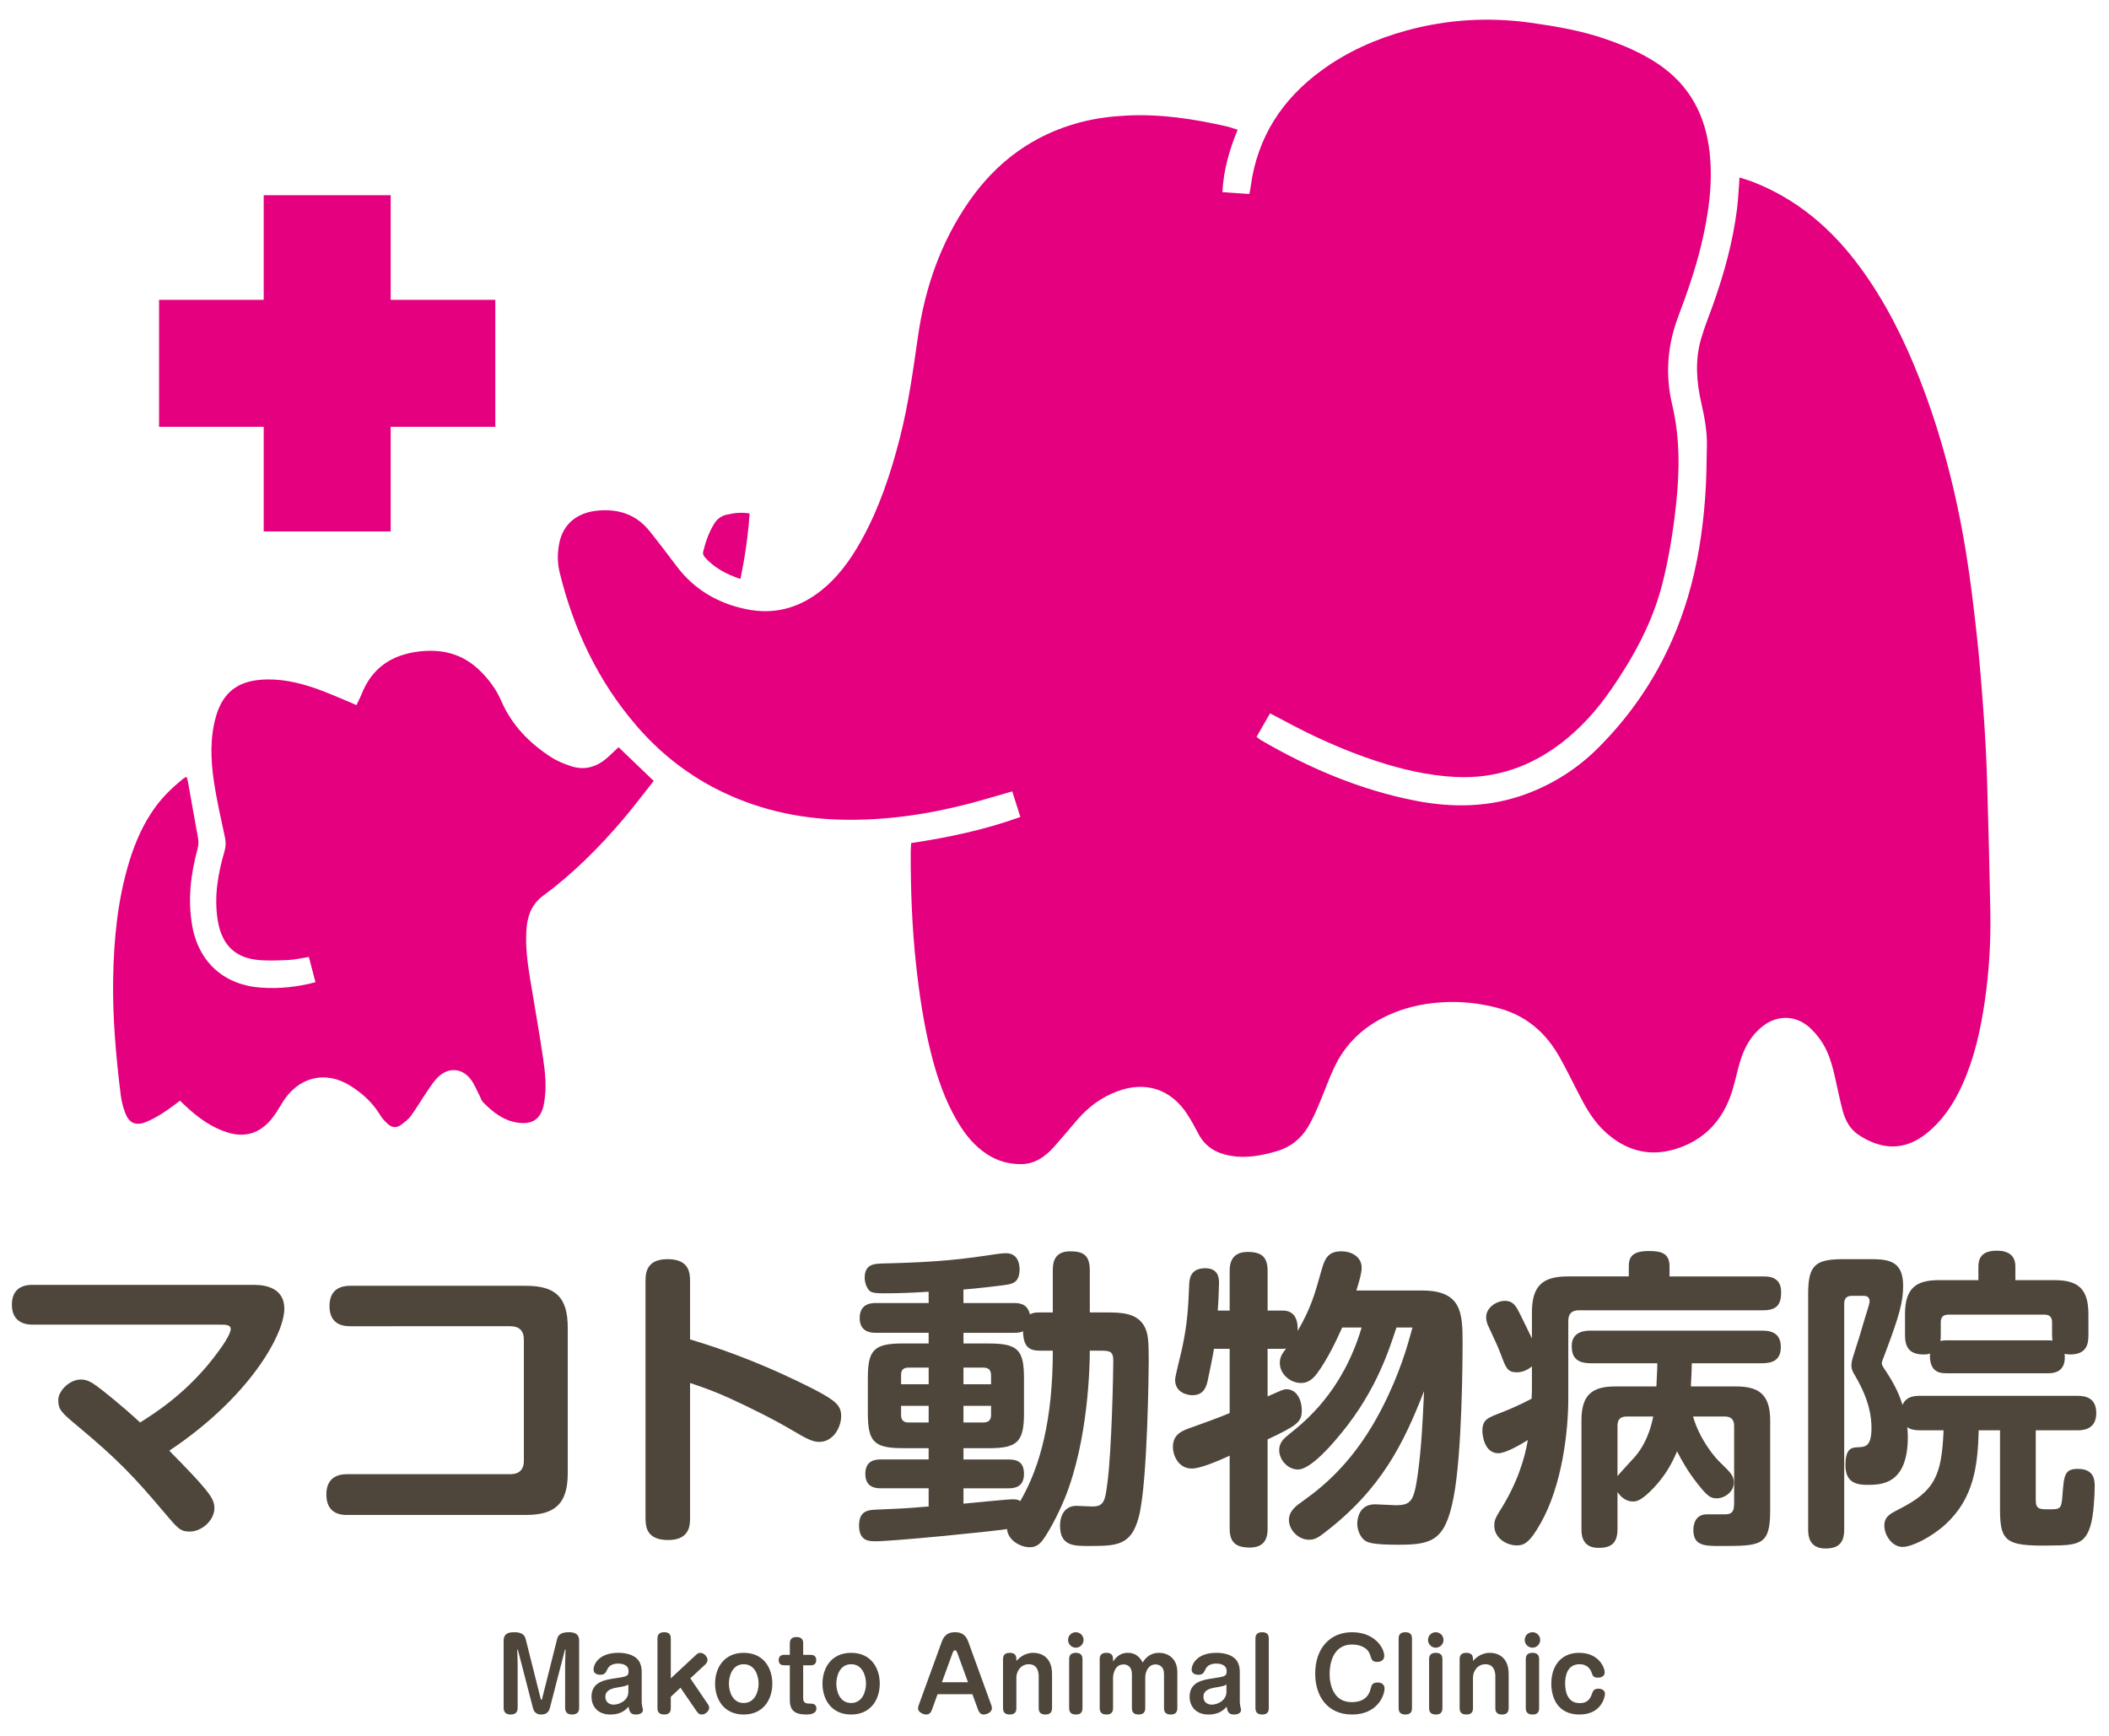
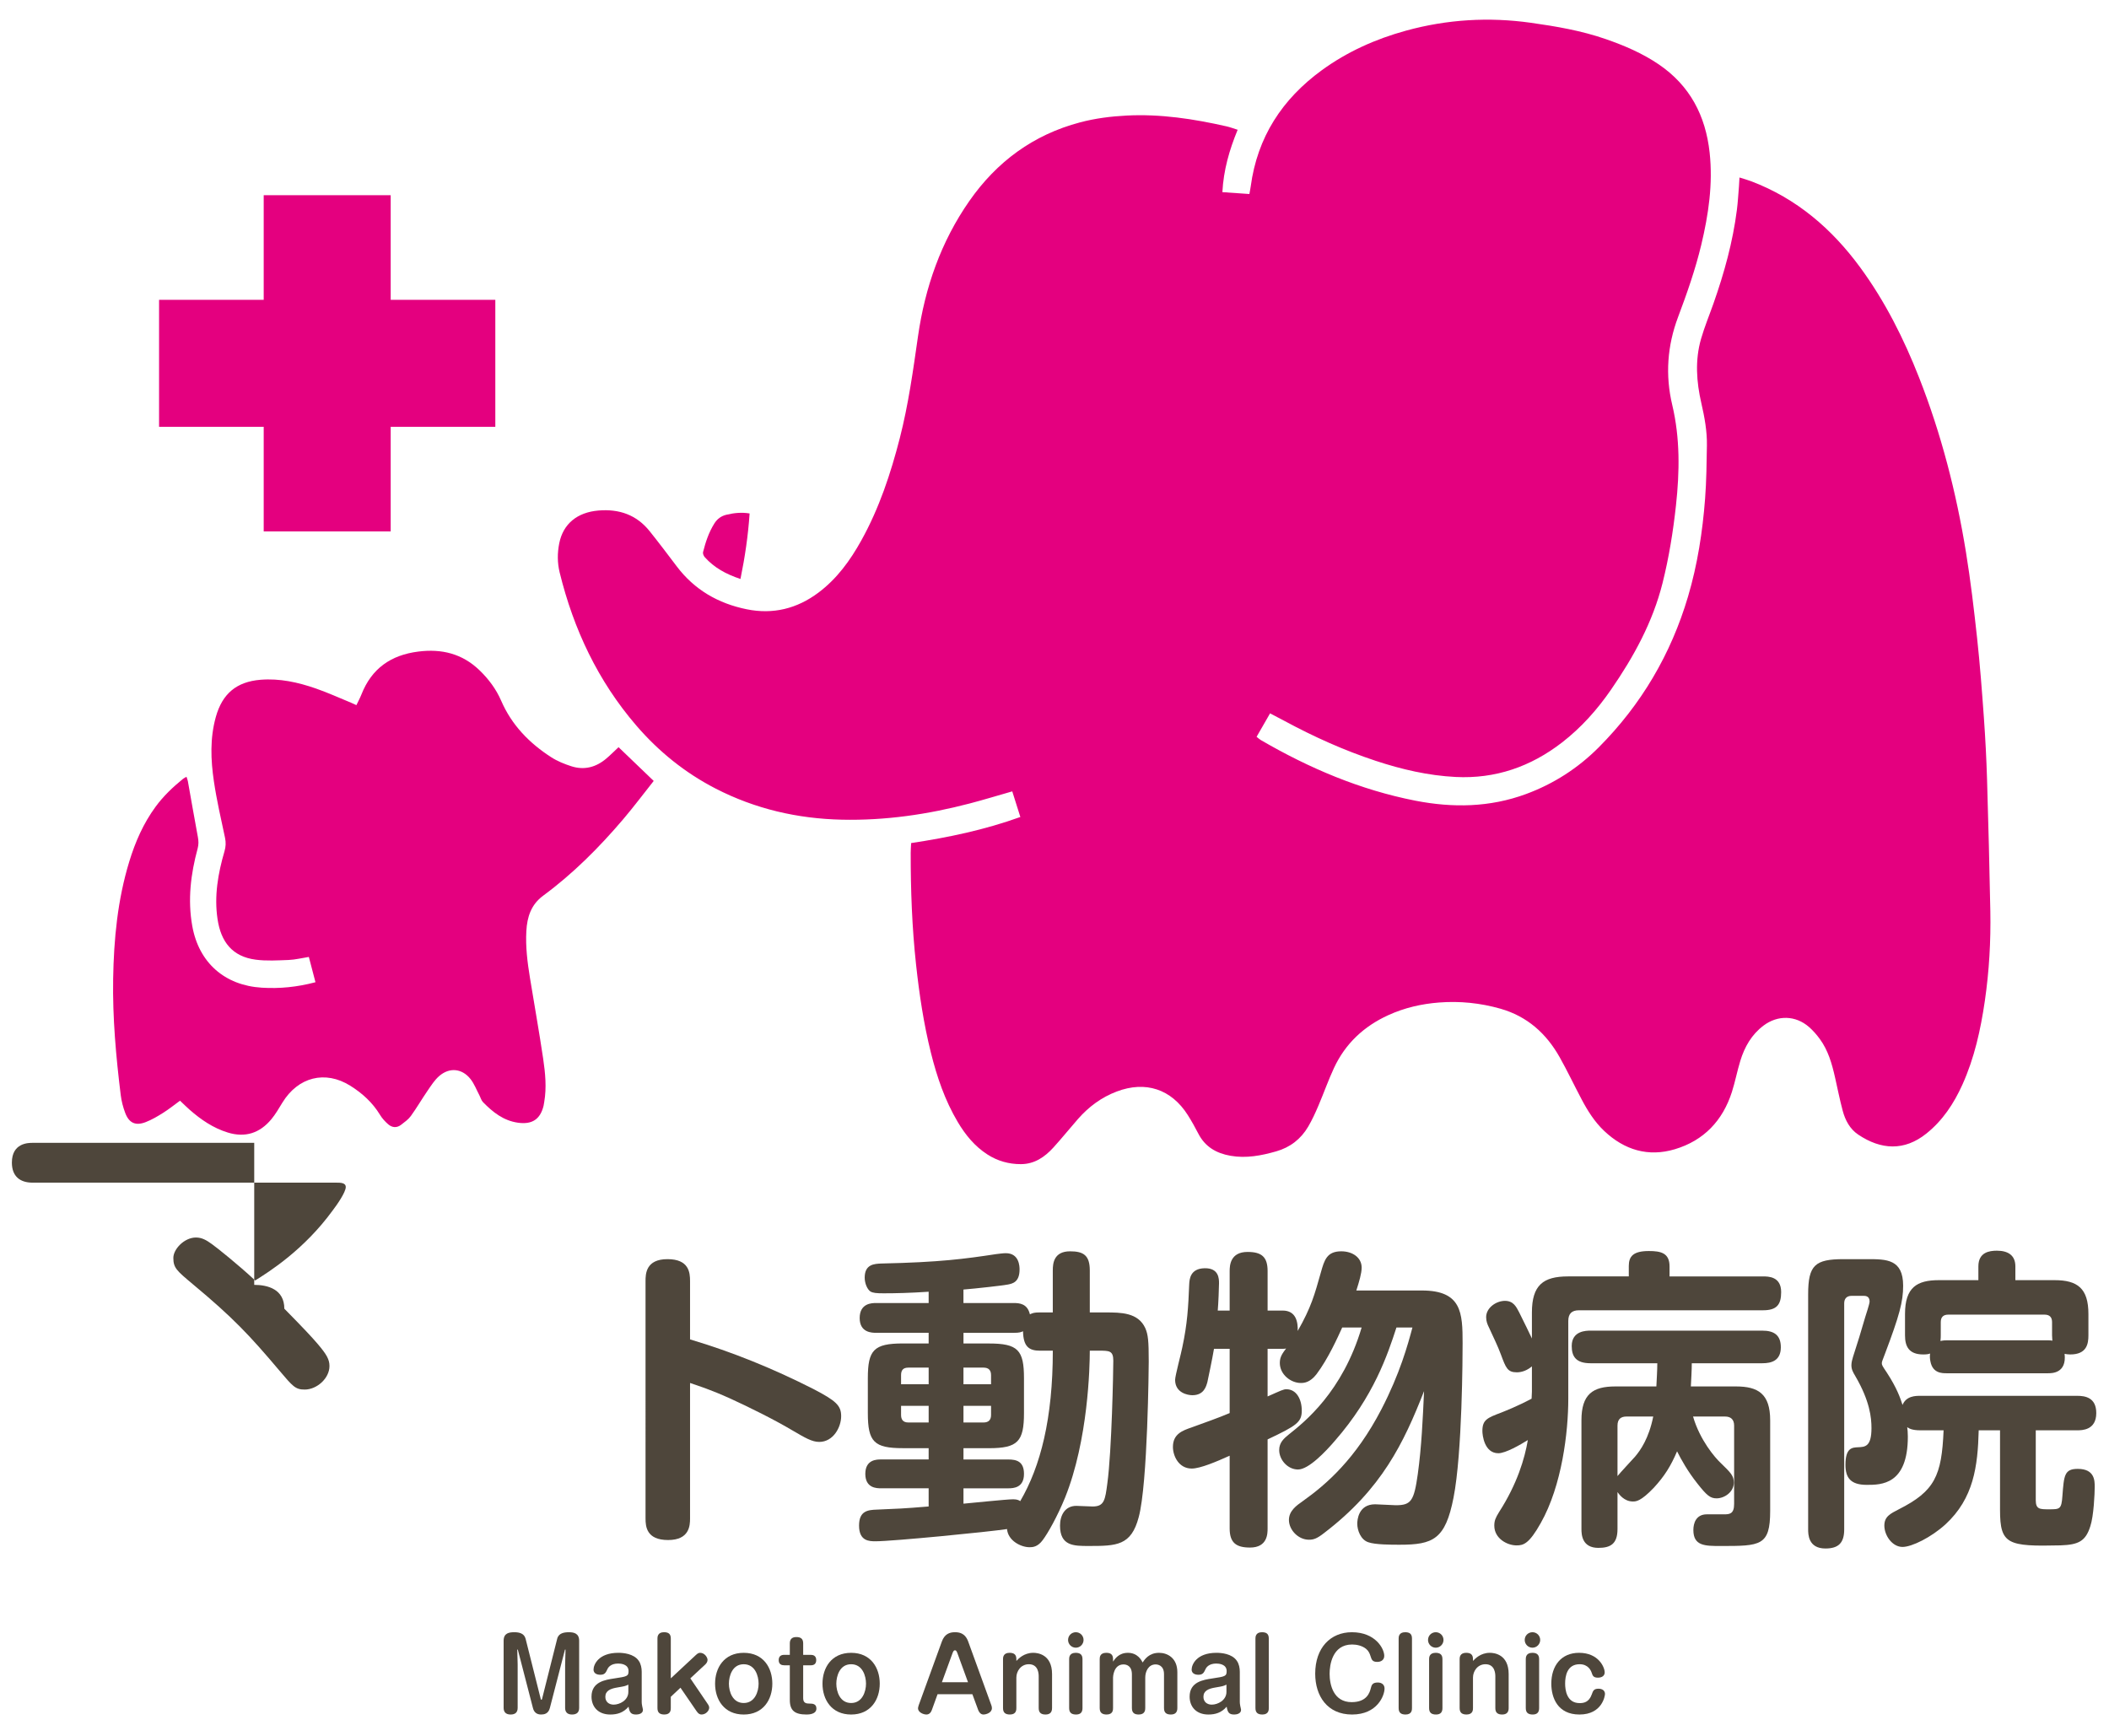
<svg xmlns="http://www.w3.org/2000/svg" version="1.1" id="レイヤー_1" x="0px" y="0px" width="243px" height="200px" viewBox="0 0 243 200" enable-background="new 0 0 243 200" xml:space="preserve">
  <g>
-     <path fill="#4E463B" d="M29.292,148.054c1.554,0,3.468,0.505,3.468,2.744c0,2.999-4.082,10.26-13.257,16.363   c2.276,2.312,3.179,3.287,3.83,4.046c1.047,1.229,1.372,1.807,1.372,2.565c0,1.408-1.444,2.709-2.854,2.709   c-1.083,0-1.372-0.361-2.962-2.24c-3.359-3.974-5.274-6.032-9.969-9.934c-1.806-1.517-2.204-1.842-2.204-2.997   c0-1.012,1.264-2.349,2.601-2.349c0.687,0,1.192,0.289,1.842,0.759c0.65,0.47,2.962,2.312,4.985,4.19   c1.625-1.012,5.635-3.54,8.922-8.056c0.47-0.614,1.517-2.095,1.517-2.709c0-0.506-0.613-0.506-1.12-0.506H3.754   c-1.445,0-2.385-0.723-2.385-2.312c0-2.275,1.915-2.275,2.385-2.275H29.292z" />
-     <path fill="#4E463B" d="M58.808,169.871c0.903,0,1.553-0.434,1.553-1.554v-13.942c0-1.048-0.542-1.554-1.553-1.554H40.349   c-0.687,0-2.384-0.108-2.384-2.312c0-1.698,0.976-2.348,2.384-2.348h20.229c3.431,0,4.84,1.3,4.84,4.84v16.725   c0,3.576-1.481,4.841-4.84,4.841h-20.59c-0.506,0-2.384,0-2.384-2.349c0-1.661,0.939-2.348,2.384-2.348H58.808z" />
+     <path fill="#4E463B" d="M29.292,148.054c1.554,0,3.468,0.505,3.468,2.744c2.276,2.312,3.179,3.287,3.83,4.046c1.047,1.229,1.372,1.807,1.372,2.565c0,1.408-1.444,2.709-2.854,2.709   c-1.083,0-1.372-0.361-2.962-2.24c-3.359-3.974-5.274-6.032-9.969-9.934c-1.806-1.517-2.204-1.842-2.204-2.997   c0-1.012,1.264-2.349,2.601-2.349c0.687,0,1.192,0.289,1.842,0.759c0.65,0.47,2.962,2.312,4.985,4.19   c1.625-1.012,5.635-3.54,8.922-8.056c0.47-0.614,1.517-2.095,1.517-2.709c0-0.506-0.613-0.506-1.12-0.506H3.754   c-1.445,0-2.385-0.723-2.385-2.312c0-2.275,1.915-2.275,2.385-2.275H29.292z" />
    <path fill="#4E463B" d="M79.508,174.964c0,0.831-0.072,2.492-2.528,2.492c-2.492,0-2.601-1.553-2.601-2.492V147.62   c0-0.831,0.036-2.529,2.528-2.529s2.601,1.554,2.601,2.529v6.718c4.876,1.445,9.645,3.396,14.196,5.708   c2.637,1.372,3.215,1.914,3.215,3.143c0,1.264-0.903,2.962-2.529,2.962c-0.831,0-1.625-0.47-3.106-1.337   c-2.059-1.228-5.057-2.709-7.116-3.648c-2.312-1.047-3.612-1.444-4.66-1.806V174.964z" />
    <path fill="#4E463B" d="M121.305,146.355c0-0.759,0.108-2.167,1.987-2.167c1.518,0,2.275,0.434,2.275,2.203v4.84h1.807   c1.77,0,3.757,0,4.587,1.807c0.325,0.759,0.397,1.445,0.397,3.865c0,0.288-0.108,14.087-1.155,17.917   c-0.867,3.287-2.528,3.322-5.78,3.322c-1.697,0-3.287,0-3.287-2.348c0-1.192,0.578-2.275,1.878-2.275   c0.217,0,1.589,0.072,1.878,0.072c1.337,0,1.445-0.723,1.698-2.673c0.506-3.721,0.686-12.968,0.686-14.124   s-0.469-1.156-1.625-1.156h-1.084c0,1.843-0.181,10.295-2.854,16.941c-0.867,2.131-1.987,4.118-2.564,4.876   c-0.578,0.795-1.156,0.831-1.518,0.831c-1.011,0-2.492-0.759-2.6-2.095c-2.095,0.325-13.185,1.409-15.135,1.409   c-0.723,0-1.915,0-1.915-1.807c0-1.698,1.011-1.807,2.059-1.842c2.492-0.108,2.89-0.108,5.96-0.361v-2.096h-5.491   c-0.469,0-1.806,0-1.806-1.661c0-1.662,1.336-1.662,1.806-1.662h5.491v-1.3h-2.962c-3.323,0-4.045-0.723-4.045-4.046v-4.01   c0-3.251,0.686-4.01,4.045-4.01h2.962v-1.228h-6.068c-0.434,0-1.879,0-1.879-1.697c0-1.734,1.445-1.734,1.879-1.734h6.068v-1.301   c-2.167,0.145-3.829,0.181-5.201,0.181c-0.795,0-1.229-0.036-1.518-0.217c-0.361-0.253-0.65-0.939-0.65-1.589   c0-1.554,1.12-1.59,1.914-1.626c6.791-0.145,9.645-0.542,13.221-1.083c0.325-0.037,0.795-0.108,1.12-0.108   c1.554,0,1.589,1.517,1.589,1.878c0,1.48-0.831,1.626-1.337,1.733c-0.505,0.108-3.757,0.47-5.129,0.578v1.554h5.779   c0.687,0,1.589,0.072,1.878,1.301c0.325-0.146,0.469-0.218,1.156-0.218h1.481V146.355z M107.001,159.504v-1.914h-2.348   c-0.65,0-0.831,0.361-0.831,0.867v1.047H107.001z M107.001,161.996h-3.179v1.048c0,0.47,0.181,0.867,0.831,0.867h2.348V161.996z    M111.011,173.267c0.903-0.072,4.948-0.506,5.744-0.506c0.469,0,0.722,0.145,0.794,0.217c2.348-4.01,3.757-9.536,3.757-17.339   h-1.481c-1.3,0-1.915-0.506-1.951-2.239c-0.252,0.108-0.397,0.181-1.083,0.181h-5.779v1.228h2.926c3.359,0,4.046,0.759,4.046,4.01   v4.01c0,3.287-0.723,4.046-4.046,4.046h-2.926v1.3h5.165c0.939,0,1.807,0.217,1.807,1.662c0,1.589-1.192,1.661-1.807,1.661h-5.165   V173.267z M111.011,159.504h3.178v-1.047c0-0.579-0.289-0.867-0.867-0.867h-2.312V159.504z M111.011,161.996v1.915h2.312   c0.578,0,0.867-0.289,0.867-0.867v-1.048H111.011z" />
    <path fill="#4E463B" d="M160.899,152.966c-1.012,3.106-2.601,7.911-7.08,13.04c-1.083,1.265-3.034,3.323-4.263,3.323   c-1.192,0-2.167-1.12-2.167-2.239c0-0.867,0.542-1.337,1.12-1.807c1.77-1.409,6.177-4.877,8.38-12.317h-2.239   c-0.506,1.119-1.626,3.612-2.962,5.382c-0.759,0.976-1.445,1.012-1.807,1.012c-1.156,0-2.42-0.976-2.42-2.312   c0-0.723,0.325-1.12,0.722-1.662c-0.18,0.036-0.216,0.036-0.396,0.036h-1.734v5.49c1.554-0.686,1.806-0.83,2.167-0.83   c1.156,0,1.771,1.156,1.771,2.456c0,1.336-0.578,1.734-3.938,3.323v10.259c0,0.578,0,2.203-2.022,2.203   c-1.589,0-2.349-0.542-2.349-2.203v-8.38c-1.517,0.686-3.395,1.48-4.37,1.48c-1.518,0-2.167-1.48-2.167-2.492   c0-1.481,1.083-1.879,2.131-2.24c1.48-0.542,3.143-1.119,4.406-1.661v-7.405h-1.806c-0.181,1.12-0.723,3.648-0.759,3.829   c-0.145,0.506-0.396,1.518-1.734,1.518c-0.505,0-1.986-0.253-1.986-1.771c0-0.47,0.723-3.143,0.831-3.757   c0.578-2.709,0.687-4.587,0.795-7.297c0.036-0.541,0.108-1.77,1.77-1.806c1.662-0.036,1.662,1.229,1.662,1.733   c0,0.434-0.072,2.349-0.145,3.144h1.372v-4.552c0-0.65,0.073-2.203,2.06-2.203c1.589,0,2.312,0.541,2.312,2.203v4.552h1.734   c1.553,0,1.77,1.336,1.734,2.348c1.552-2.709,1.949-4.19,2.673-6.755c0.396-1.409,0.686-2.42,2.348-2.42   c1.3,0,2.348,0.722,2.348,1.878c0,0.65-0.289,1.625-0.614,2.637h7.55c4.588,0,4.695,2.565,4.695,6.068   c0,1.373-0.036,12.715-1.047,17.809c-0.939,4.804-2.349,5.418-6.213,5.418c-0.94,0-2.817,0-3.613-0.289   c-0.866-0.288-1.264-1.372-1.264-2.131c0-0.397,0.108-2.239,2.06-2.239c0.361,0,2.058,0.108,2.383,0.108   c1.771,0,2.096-0.506,2.529-3.576c0.434-3.143,0.578-6.357,0.723-9.572c-2.349,5.996-4.877,11.27-11.487,16.327   c-0.867,0.687-1.264,0.795-1.77,0.795c-1.265,0-2.312-1.156-2.312-2.276c0-1.048,0.866-1.661,1.589-2.167   c2.745-1.95,6.104-4.877,9.066-10.584c2.132-4.117,3.034-7.404,3.576-9.428H160.899z" />
    <path fill="#4E463B" d="M176.508,157.445c-0.506,0.433-1.119,0.686-1.734,0.686c-1.083,0-1.264-0.506-1.842-2.059   c-0.361-0.976-0.795-1.842-1.373-3.106c-0.181-0.361-0.325-0.723-0.325-1.192c0-1.083,1.156-1.878,2.168-1.878   c0.976,0,1.301,0.687,1.626,1.301c0.542,1.083,1.228,2.492,1.48,3.034v-2.999c0-3.143,1.3-4.153,4.153-4.153h7.009v-1.192   c0-1.119,0.505-1.733,2.312-1.733c1.372,0,2.384,0.217,2.384,1.77v1.156h10.765c0.614,0,2.095,0,2.095,1.806   c0,1.445-0.505,2.095-2.095,2.095h-21.204c-0.83,0-1.228,0.397-1.228,1.229v8.958c0,3.829-0.723,10.007-3.179,14.341   c-1.337,2.384-1.987,2.564-2.782,2.564c-1.083,0-2.564-0.795-2.564-2.275c0-0.578,0.145-0.903,0.543-1.554   c2.095-3.251,2.961-6.176,3.322-8.308c-0.867,0.542-2.564,1.518-3.396,1.518c-1.625,0-1.842-2.096-1.842-2.565   c0-1.3,0.577-1.517,2.203-2.131c0.434-0.181,1.77-0.687,3.468-1.59c0-0.072,0.036-0.649,0.036-0.83V157.445z M195.074,163.225   c0.795,2.745,2.565,4.768,3.143,5.31c1.229,1.192,1.554,1.518,1.554,2.312c0,1.083-1.083,1.806-1.986,1.806   c-0.723,0-1.12-0.325-2.204-1.698c-1.119-1.408-1.878-2.781-2.348-3.721c-0.723,1.698-1.445,2.854-2.673,4.19   c-1.518,1.59-2.06,1.59-2.42,1.59c-1.012,0-1.59-0.831-1.771-1.084v4.263c0,1.697-0.795,2.167-2.203,2.167   c-1.879,0-1.951-1.517-1.951-2.167v-12.534c0-2.999,1.301-3.901,3.901-3.901h4.732c0.036-0.867,0.107-1.806,0.107-2.673h-7.693   c-1.697,0-2.167-0.795-2.167-1.987c0-1.77,1.697-1.77,2.167-1.77h19.795c1.337,0,2.131,0.506,2.131,1.914   c0,1.554-1.084,1.843-2.131,1.843h-8.128c0,0.722-0.072,1.95-0.108,2.673h5.202c2.528,0,3.937,0.831,3.937,3.901v10.438   c0,4.046-1.119,4.046-5.707,4.046c-1.806,0-3.143,0-3.143-1.842c0-0.759,0.289-1.807,1.554-1.807h1.986   c0.614,0,1.156-0.035,1.156-1.191v-9.03c0-0.723-0.397-1.048-1.048-1.048H195.074z M186.369,170.088   c0.253-0.325,1.697-1.879,2.023-2.24c0.613-0.722,1.589-2.095,2.095-4.623h-3.071c-0.649,0-1.047,0.289-1.047,1.048V170.088z" />
    <path fill="#4E463B" d="M221.267,164.813c-0.975,0-1.3-0.216-1.517-0.361c0.036,0.289,0.072,0.578,0.072,1.084   c0,5.563-3.07,5.563-4.732,5.563c-1.878,0-2.456-0.832-2.456-2.312c0-1.986,0.795-1.986,1.445-2.022   c0.794-0.036,1.553-0.036,1.553-2.204c0-1.191-0.181-3.106-1.843-5.96c-0.324-0.542-0.469-0.83-0.469-1.3   c0-0.325,0.108-0.687,0.181-0.939c0.506-1.554,0.975-3.07,1.408-4.588c0.072-0.252,0.506-1.517,0.506-1.806   c0-0.65-0.506-0.65-0.723-0.65h-1.336c-0.614,0-0.867,0.361-0.867,0.867v26.044c0,1.553-0.65,2.203-2.167,2.203   c-1.987,0-1.987-1.661-1.987-2.203v-27.092c0-3.359,0.795-4.046,4.082-4.046h2.745c2.203,0,4.118,0,4.118,3.071   c0,1.842-0.433,3.431-2.096,7.838c-0.324,0.831-0.361,0.938-0.361,1.084c0,0.217,0.073,0.325,0.579,1.083   c1.155,1.771,1.553,2.926,1.806,3.721c0.434-1.048,1.517-1.048,2.059-1.048h18.062c0.903,0,2.203,0.181,2.203,1.987   c0,1.986-1.661,1.986-2.203,1.986h-4.769v8.056c0,1.047,0.471,1.047,1.518,1.047c1.265,0,1.445,0,1.553-1.553   c0.181-2.348,0.217-3.106,1.771-3.106c1.95,0,1.95,1.372,1.95,2.059c0,0.759-0.108,3.359-0.506,4.552   c-0.542,1.734-1.372,2.131-3.432,2.203c-6.104,0.145-6.971-0.108-6.971-4.082v-9.175h-2.457c-0.108,4.154-0.577,7.839-3.829,10.837   c-1.625,1.481-3.864,2.601-4.948,2.601c-1.192,0-2.095-1.336-2.095-2.456c0-1.048,0.687-1.373,1.661-1.879   c4.154-2.095,4.949-3.864,5.165-9.103H221.267z M219.497,151.412c0-3.07,1.372-3.901,3.9-3.901h4.553v-1.589   c0-1.626,1.264-1.807,2.131-1.807c1.3,0,2.131,0.542,2.131,1.807v1.589h4.515c2.638,0,3.901,0.939,3.901,3.901v2.457   c0,0.975-0.181,2.203-2.095,2.203c-0.288,0-0.469-0.036-0.649-0.072c0.252,2.239-1.445,2.239-1.915,2.239h-11.668   c-0.542,0-1.625,0-1.878-1.372c-0.072-0.325-0.072-0.614-0.036-0.903c-0.181,0.072-0.397,0.108-0.795,0.108   c-1.661,0-2.095-0.939-2.095-2.203V151.412z M223.615,153.869c0,0.216,0,0.288-0.037,0.649c0.218-0.035,0.326-0.072,0.723-0.072   h11.668c0.217,0,0.289,0,0.506,0.037c0-0.181-0.036-0.361-0.036-0.614v-1.518c0-0.542-0.253-0.867-0.867-0.867h-11.09   c-0.613,0-0.866,0.325-0.866,0.867V153.869z" />
  </g>
  <g>
    <g>
      <path fill-rule="evenodd" clip-rule="evenodd" fill="#E4007F" d="M228.95,89.844c-0.072-2.38-0.196-4.761-0.365-7.136    c-0.219-3.053-0.449-6.107-0.779-9.15c-0.361-3.324-0.752-6.649-1.289-9.948c-1.117-6.87-2.841-13.589-5.39-20.08    c-1.768-4.5-3.924-8.801-6.79-12.71c-3.268-4.457-7.327-7.946-12.559-9.933c-0.415-0.158-0.847-0.272-1.354-0.434    c-0.023,0.408-0.034,0.713-0.06,1.016c-0.074,0.904-0.124,1.812-0.238,2.711c-0.47,3.699-1.459,7.271-2.695,10.78    c-0.479,1.362-1.036,2.703-1.436,4.088c-0.707,2.458-0.533,4.937,0.033,7.403c0.369,1.606,0.67,3.226,0.643,4.88    c-0.035,2.039-0.053,4.082-0.208,6.114c-0.291,3.823-0.878,7.616-1.966,11.292c-1.964,6.644-5.396,12.467-10.291,17.381    c-2.387,2.396-5.189,4.204-8.383,5.381c-4.172,1.537-8.433,1.604-12.741,0.763c-6.357-1.243-12.229-3.743-17.806-6.984    c-0.161-0.094-0.299-0.229-0.491-0.378c0.525-0.914,1.027-1.787,1.553-2.702c0.609,0.32,1.137,0.59,1.657,0.871    c3.374,1.823,6.858,3.391,10.502,4.596c2.999,0.992,6.062,1.704,9.223,1.864c4.584,0.232,8.653-1.183,12.267-3.981    c2.219-1.719,4.061-3.793,5.646-6.092c2.606-3.779,4.798-7.77,5.925-12.264c0.738-2.945,1.22-5.938,1.549-8.958    c0.423-3.885,0.481-7.739-0.432-11.583c-0.812-3.421-0.572-6.809,0.672-10.115c1.028-2.732,1.994-5.485,2.675-8.329    c0.835-3.493,1.355-7.013,0.964-10.619c-0.463-4.257-2.27-7.73-5.871-10.176c-1.889-1.283-3.969-2.169-6.11-2.912    c-2.79-0.968-5.686-1.463-8.604-1.874c-4.864-0.684-9.656-0.396-14.39,0.903c-3.5,0.961-6.771,2.419-9.712,4.562    c-4.57,3.331-7.432,7.72-8.19,13.389c-0.037,0.272-0.095,0.542-0.153,0.875c-1.063-0.073-2.069-0.143-3.112-0.215    c0.133-2.534,0.799-4.86,1.76-7.187c-0.475-0.148-0.867-0.299-1.273-0.392c-3.793-0.862-7.614-1.448-11.526-1.246    c-1.818,0.094-3.609,0.321-5.364,0.786c-5.381,1.423-9.589,4.528-12.752,9.06c-3.277,4.696-5.111,9.976-5.917,15.599    c-0.563,3.929-1.104,7.855-2.091,11.705c-1.051,4.101-2.378,8.104-4.447,11.823c-1.278,2.299-2.802,4.404-4.934,6    c-2.47,1.85-5.225,2.535-8.264,1.917c-3.29-0.668-6.029-2.25-8.073-4.961c-1.024-1.357-2.051-2.715-3.114-4.042    c-1.509-1.885-3.512-2.573-5.884-2.376c-2.442,0.202-4.074,1.523-4.526,3.766c-0.226,1.125-0.227,2.263,0.047,3.378    c1.604,6.542,4.409,12.493,8.823,17.625c2.577,2.996,5.608,5.445,9.132,7.263c4.57,2.356,9.45,3.479,14.567,3.593    c4.995,0.11,9.894-0.605,14.717-1.867c1.613-0.422,3.209-0.911,4.908-1.396c0.307,0.972,0.61,1.93,0.933,2.953    c-4.122,1.481-8.294,2.361-12.583,3.004c-0.019,0.396-0.052,0.758-0.052,1.122c-0.004,4.312,0.153,8.617,0.621,12.908    c0.372,3.414,0.877,6.802,1.709,10.134c0.696,2.789,1.614,5.494,3.093,7.979c0.879,1.478,1.943,2.788,3.41,3.735    c1.179,0.761,2.475,1.122,3.866,1.119c1.564-0.004,2.748-0.818,3.748-1.92c0.972-1.069,1.878-2.199,2.832-3.287    c1.235-1.406,2.7-2.495,4.465-3.162c3.313-1.256,6.285-0.28,8.183,2.713c0.439,0.694,0.841,1.415,1.217,2.145    c0.782,1.518,2.065,2.258,3.699,2.547c1.814,0.321,3.556-0.018,5.28-0.511c1.597-0.456,2.838-1.417,3.676-2.845    c0.443-0.754,0.812-1.558,1.156-2.363c0.625-1.458,1.149-2.962,1.817-4.398c1.31-2.812,3.442-4.803,6.265-6.089    c1.858-0.847,3.813-1.295,5.826-1.453c2.391-0.188,4.758,0.052,7.072,0.708c3.097,0.878,5.307,2.862,6.852,5.617    c0.887,1.581,1.665,3.223,2.512,4.826c0.703,1.334,1.503,2.604,2.61,3.651c2.329,2.2,5.075,3.023,8.149,2.101    c3.321-0.997,5.5-3.284,6.559-6.588c0.38-1.185,0.609-2.417,0.975-3.606c0.493-1.603,1.301-3.021,2.671-4.051    c1.642-1.234,3.694-1.185,5.238,0.161c0.466,0.405,0.882,0.885,1.248,1.384c0.96,1.308,1.393,2.838,1.746,4.393    c0.295,1.299,0.551,2.607,0.896,3.893c0.293,1.086,0.821,2.083,1.778,2.728c2.632,1.771,5.319,1.916,7.856-0.116    c1.884-1.508,3.169-3.461,4.148-5.63c1.388-3.075,2.104-6.335,2.589-9.653c0.499-3.431,0.698-6.886,0.633-10.35    C229.229,99.937,229.102,94.889,228.95,89.844z" />
      <path fill-rule="evenodd" clip-rule="evenodd" fill="#E4007F" d="M69.87,87.398c-1.185,1.01-2.545,1.379-4.042,0.896    c-0.801-0.258-1.609-0.584-2.312-1.037c-2.528-1.627-4.56-3.71-5.775-6.521c-0.579-1.339-1.45-2.498-2.503-3.512    c-1.986-1.908-4.347-2.486-7.049-2.143c-3.161,0.401-5.371,1.954-6.544,4.94c-0.163,0.412-0.377,0.804-0.581,1.232    c-0.251-0.115-0.426-0.202-0.606-0.276c-1.362-0.558-2.705-1.173-4.094-1.653c-2.045-0.708-4.146-1.172-6.338-0.995    c-2.768,0.224-4.405,1.597-5.156,4.276c-0.688,2.46-0.591,4.951-0.225,7.424c0.322,2.182,0.82,4.339,1.281,6.499    c0.118,0.549,0.095,1.037-0.062,1.572c-0.745,2.55-1.197,5.142-0.799,7.805c0.393,2.629,1.702,4.323,4.394,4.677    c1.25,0.164,2.54,0.084,3.809,0.034c0.752-0.03,1.497-0.221,2.317-0.349c0.262,1.004,0.508,1.941,0.763,2.913    c-2.11,0.561-4.126,0.757-6.18,0.631c-4.284-0.264-7.259-2.88-8.016-7.114c-0.54-3.018-0.176-5.987,0.619-8.917    c0.124-0.456,0.114-0.872,0.028-1.329c-0.4-2.142-0.769-4.291-1.153-6.435c-0.028-0.156-0.094-0.304-0.159-0.509    c-0.174,0.104-0.301,0.158-0.405,0.243c-1.168,0.951-2.251,1.978-3.15,3.202c-1.414,1.925-2.348,4.069-3.039,6.33    c-1.345,4.402-1.78,8.935-1.856,13.511c-0.074,4.486,0.326,8.946,0.874,13.394c0.085,0.695,0.269,1.396,0.516,2.052    c0.439,1.168,1.192,1.514,2.361,1.061c0.706-0.273,1.374-0.669,2.018-1.075c0.664-0.417,1.278-0.914,1.936-1.394    c0.389,0.368,0.728,0.709,1.088,1.025c1.309,1.152,2.723,2.124,4.414,2.644c2.024,0.621,3.696,0.063,5.021-1.532    c0.485-0.584,0.871-1.255,1.268-1.907c1.805-2.958,4.93-3.766,7.826-1.954c1.378,0.861,2.572,1.942,3.43,3.363    c0.244,0.403,0.582,0.77,0.939,1.081c0.449,0.39,0.987,0.444,1.481,0.062c0.401-0.31,0.838-0.615,1.129-1.017    c0.679-0.938,1.261-1.946,1.918-2.901c0.415-0.602,0.816-1.248,1.361-1.716c1.185-1.016,2.626-0.866,3.593,0.356    c0.431,0.544,0.684,1.229,1.015,1.852c0.145,0.272,0.224,0.605,0.43,0.815c1.124,1.147,2.346,2.128,4.021,2.366    c1.613,0.23,2.571-0.376,2.954-1.951c0.033-0.138,0.048-0.278,0.073-0.419c0.292-1.674,0.125-3.347-0.118-4.998    c-0.459-3.109-1.018-6.204-1.521-9.307c-0.292-1.793-0.522-3.595-0.418-5.418c0.091-1.611,0.539-3.035,1.935-4.064    c3.442-2.537,6.445-5.546,9.209-8.795c1.226-1.441,2.362-2.958,3.53-4.43c-1.417-1.36-2.753-2.644-4.05-3.889    C70.78,86.554,70.342,86.997,69.87,87.398z" />
      <path fill-rule="evenodd" clip-rule="evenodd" fill="#E4007F" d="M85.317,66.714c0.521-2.544,0.883-5.008,1.053-7.548    c-0.954-0.157-1.81-0.057-2.663,0.145c-0.609,0.144-1.065,0.477-1.4,1.011c-0.642,1.02-1.011,2.145-1.301,3.298    c-0.042,0.168,0.067,0.435,0.195,0.579C82.282,65.411,83.652,66.163,85.317,66.714z" />
      <polygon fill-rule="evenodd" clip-rule="evenodd" fill="#E4007F" points="30.384,61.236 45.015,61.236 45.015,49.18 57.071,49.18     57.071,34.549 45.015,34.549 45.015,22.493 30.384,22.493 30.384,34.549 18.328,34.549 18.328,49.18 30.384,49.18   " />
    </g>
    <g>
      <path fill="#4E463B" d="M65.115,191.779l0.045-1.672c0-0.012-0.011-0.033-0.033-0.033c-0.022,0-0.033,0.011-0.033,0.021    l-1.739,6.719c-0.178,0.691-0.691,0.748-1.025,0.748c-0.479,0-0.803-0.257-0.924-0.748l-1.739-6.719    c0-0.011-0.011-0.021-0.034-0.021c-0.021,0-0.033,0.011-0.033,0.033l0.045,1.672v5.014c0,0.49-0.246,0.77-0.813,0.77    c-0.625,0-0.803-0.368-0.803-0.77v-7.732c0-0.903,0.658-0.981,1.237-0.981c0.501,0,1.126,0.101,1.292,0.747l1.738,6.908    c0.011,0.066,0.022,0.123,0.079,0.123c0.055,0,0.066-0.034,0.089-0.123l1.738-6.908c0.167-0.669,0.836-0.747,1.359-0.747    c0.568,0,1.17,0.134,1.17,0.981v7.732c0,0.49-0.245,0.77-0.825,0.77c-0.613,0-0.792-0.368-0.792-0.77V191.779z" />
      <path fill="#4E463B" d="M73.938,196.136c0,0.077,0.011,0.256,0.055,0.457c0.011,0.066,0.089,0.366,0.089,0.423    c0,0.457-0.512,0.547-0.791,0.547c-0.625,0-0.758-0.279-0.869-0.903c-0.602,0.702-1.315,0.903-2.106,0.903    c-1.415,0-2.162-0.914-2.162-2.062c0-1.705,1.571-1.939,2.619-2.096c1.46-0.223,1.649-0.245,1.649-0.847    c0-0.813-0.914-0.869-1.203-0.869c-0.847,0-1.148,0.457-1.226,0.636c-0.2,0.423-0.312,0.657-0.835,0.657    c-0.134,0-0.77-0.022-0.77-0.602c0-0.568,0.569-1.928,2.864-1.928c0.535,0,1.771,0.089,2.34,0.913    c0.256,0.357,0.346,0.847,0.346,1.271V196.136z M72.4,194.119c-0.368,0.178-0.457,0.189-1.237,0.323    c-0.847,0.134-1.415,0.389-1.415,1.08c0,0.602,0.445,0.902,0.958,0.902c0.68,0,1.693-0.49,1.693-1.471V194.119z" />
      <path fill="#4E463B" d="M80.176,190.709c0.245-0.233,0.379-0.256,0.501-0.256c0.502,0,0.847,0.522,0.847,0.813    c0,0.2-0.111,0.378-0.234,0.501l-1.75,1.627l2.028,2.986c0.056,0.078,0.145,0.233,0.145,0.401c0,0.334-0.379,0.78-0.88,0.78    c-0.178,0-0.356-0.057-0.579-0.391l-1.85-2.697l-1.115,1.048v1.305c0,0.177,0,0.735-0.735,0.735c-0.479,0-0.802-0.168-0.802-0.735    v-8.023c0-0.167,0.011-0.725,0.747-0.725c0.479,0,0.791,0.156,0.791,0.725v4.591L80.176,190.709z" />
      <path fill="#4E463B" d="M88.988,194.007c0,1.839-1.047,3.556-3.298,3.556c-2.251,0-3.298-1.717-3.298-3.556    c0-1.815,1.025-3.554,3.298-3.554C87.975,190.453,88.988,192.191,88.988,194.007z M83.985,194.007    c0,0.925,0.424,2.229,1.705,2.229s1.716-1.305,1.716-2.229c0-0.891-0.401-2.239-1.716-2.239    C84.364,191.768,83.985,193.149,83.985,194.007z" />
      <path fill="#4E463B" d="M91.004,189.36c0-0.434,0.211-0.724,0.746-0.724c0.479,0,0.792,0.167,0.792,0.724v1.326h0.88    c0.256,0,0.624,0.089,0.624,0.602c0,0.457-0.279,0.602-0.624,0.602h-0.88v3.789c0,0.568,0.356,0.624,0.735,0.624    c0.3,0,0.791,0,0.791,0.568c0,0.679-0.903,0.691-1.147,0.691c-1.359,0-1.917-0.469-1.917-1.673v-4h-0.647    c-0.289,0-0.635-0.1-0.635-0.591c0-0.479,0.301-0.612,0.635-0.612h0.647V189.36z" />
      <path fill="#4E463B" d="M101.365,194.007c0,1.839-1.047,3.556-3.298,3.556c-2.251,0-3.299-1.717-3.299-3.556    c0-1.815,1.025-3.554,3.299-3.554C100.351,190.453,101.365,192.191,101.365,194.007z M96.362,194.007    c0,0.925,0.423,2.229,1.705,2.229c1.281,0,1.715-1.305,1.715-2.229c0-0.891-0.401-2.239-1.715-2.239    C96.741,191.768,96.362,193.149,96.362,194.007z" />
      <path fill="#4E463B" d="M107.369,197.038c-0.089,0.245-0.268,0.524-0.625,0.524c-0.389,0-0.969-0.279-0.969-0.703    c0-0.045,0.011-0.179,0.079-0.368l2.663-7.331c0.323-0.891,0.913-1.081,1.503-1.081c0.446,0,1.17,0.057,1.539,1.081l2.663,7.331    c0.033,0.079,0.066,0.213,0.066,0.336c0,0.522-0.646,0.735-0.98,0.735c-0.391,0-0.557-0.413-0.602-0.524l-0.669-1.816h-4.011    L107.369,197.038z M108.527,193.841h3.008l-1.236-3.388c-0.101-0.269-0.19-0.29-0.268-0.29c-0.067,0-0.167,0.021-0.267,0.29    L108.527,193.841z" />
      <path fill="#4E463B" d="M121.217,196.827c0,0.444-0.212,0.735-0.747,0.735c-0.479,0-0.791-0.179-0.791-0.735v-3.645    c0-0.234,0-1.415-1.136-1.415c-0.914,0-1.438,0.802-1.438,1.537v3.522c0,0.177,0,0.735-0.735,0.735    c-0.479,0-0.802-0.168-0.802-0.735v-5.65c0-0.167,0.011-0.724,0.746-0.724c0.48,0,0.792,0.167,0.792,0.724v0.212    c0.223-0.234,0.858-0.936,1.95-0.936c0.468,0,2.162,0.155,2.162,2.45V196.827z" />
      <path fill="#4E463B" d="M124.848,188.971c0,0.479-0.39,0.892-0.892,0.892c-0.49,0-0.892-0.4-0.892-0.892    c0-0.512,0.412-0.892,0.892-0.892C124.446,188.079,124.848,188.47,124.848,188.971z M124.725,196.827    c0,0.444-0.2,0.735-0.735,0.735c-0.49,0-0.802-0.179-0.802-0.735v-5.65c0-0.167,0.011-0.724,0.746-0.724    c0.445,0,0.791,0.145,0.791,0.724V196.827z" />
      <path fill="#4E463B" d="M135.654,196.827c0,0.456-0.223,0.735-0.746,0.735c-0.457,0-0.791-0.157-0.791-0.735v-3.911    c0-1.048-0.746-1.126-0.969-1.126c-0.825,0-1.192,0.813-1.192,1.515v3.522c0,0.2-0.022,0.735-0.747,0.735    c-0.412,0-0.791-0.123-0.791-0.735v-3.879c0-1.014-0.635-1.158-0.97-1.158c-1.159,0-1.203,1.471-1.203,1.504v3.533    c0,0.2-0.012,0.735-0.735,0.735c-0.457,0-0.802-0.157-0.802-0.735v-5.65c0-0.201,0.021-0.724,0.746-0.724    c0.445,0,0.791,0.134,0.791,0.724v0.29c0.223-0.323,0.669-1.014,1.716-1.014c1.125,0,1.571,0.869,1.693,1.113    c0.234-0.345,0.725-1.113,1.895-1.113c0.958,0,2.105,0.59,2.105,2.239V196.827z" />
      <path fill="#4E463B" d="M142.851,196.136c0,0.077,0.012,0.256,0.056,0.457c0.011,0.066,0.089,0.366,0.089,0.423    c0,0.457-0.513,0.547-0.791,0.547c-0.624,0-0.758-0.279-0.869-0.903c-0.602,0.702-1.314,0.903-2.105,0.903    c-1.415,0-2.162-0.914-2.162-2.062c0-1.705,1.571-1.939,2.619-2.096c1.459-0.223,1.648-0.245,1.648-0.847    c0-0.813-0.914-0.869-1.204-0.869c-0.846,0-1.147,0.457-1.225,0.636c-0.201,0.423-0.312,0.657-0.836,0.657    c-0.134,0-0.769-0.022-0.769-0.602c0-0.568,0.567-1.928,2.863-1.928c0.535,0,1.771,0.089,2.34,0.913    c0.257,0.357,0.346,0.847,0.346,1.271V196.136z M141.312,194.119c-0.367,0.178-0.457,0.189-1.236,0.323    c-0.847,0.134-1.416,0.389-1.416,1.08c0,0.602,0.446,0.902,0.959,0.902c0.68,0,1.693-0.49,1.693-1.471V194.119z" />
      <path fill="#4E463B" d="M146.191,196.827c0,0.177,0,0.735-0.735,0.735c-0.479,0-0.803-0.168-0.803-0.735v-8.023    c0-0.167,0.012-0.725,0.747-0.725c0.479,0,0.791,0.156,0.791,0.725V196.827z" />
      <path fill="#4E463B" d="M159.494,190.799c0,0.5-0.401,0.701-0.803,0.701c-0.568,0-0.646-0.257-0.78-0.669    c-0.088-0.289-0.222-0.602-0.512-0.835c-0.457-0.368-1.081-0.502-1.604-0.502c-2.307,0-2.597,2.396-2.597,3.377    c0,1.248,0.435,3.265,2.54,3.265c1.783,0,2.085-1.137,2.206-1.604c0.09-0.356,0.179-0.658,0.804-0.658    c0.489,0,0.779,0.278,0.779,0.69c0,0.804-0.824,2.999-3.744,2.999c-2.863,0-4.245-2.151-4.245-4.703    c0-2.997,1.771-4.78,4.224-4.78C158.48,188.079,159.494,189.974,159.494,190.799z" />
      <path fill="#4E463B" d="M162.689,196.827c0,0.177,0,0.735-0.735,0.735c-0.479,0-0.802-0.168-0.802-0.735v-8.023    c0-0.167,0.011-0.725,0.746-0.725c0.479,0,0.791,0.156,0.791,0.725V196.827z" />
      <path fill="#4E463B" d="M166.321,188.971c0,0.479-0.391,0.892-0.892,0.892c-0.49,0-0.891-0.4-0.891-0.892    c0-0.512,0.412-0.892,0.891-0.892C165.92,188.079,166.321,188.47,166.321,188.971z M166.199,196.827    c0,0.444-0.2,0.735-0.736,0.735c-0.49,0-0.802-0.179-0.802-0.735v-5.65c0-0.167,0.012-0.724,0.747-0.724    c0.445,0,0.791,0.145,0.791,0.724V196.827z" />
      <path fill="#4E463B" d="M173.83,196.827c0,0.444-0.211,0.735-0.746,0.735c-0.479,0-0.791-0.179-0.791-0.735v-3.645    c0-0.234,0-1.415-1.137-1.415c-0.914,0-1.438,0.802-1.438,1.537v3.522c0,0.177,0,0.735-0.735,0.735    c-0.479,0-0.803-0.168-0.803-0.735v-5.65c0-0.167,0.012-0.724,0.747-0.724c0.479,0,0.791,0.167,0.791,0.724v0.212    c0.223-0.234,0.857-0.936,1.95-0.936c0.468,0,2.161,0.155,2.161,2.45V196.827z" />
      <path fill="#4E463B" d="M177.462,188.971c0,0.479-0.391,0.892-0.892,0.892c-0.49,0-0.892-0.4-0.892-0.892    c0-0.512,0.412-0.892,0.892-0.892C177.061,188.079,177.462,188.47,177.462,188.971z M177.339,196.827    c0,0.444-0.2,0.735-0.735,0.735c-0.49,0-0.803-0.179-0.803-0.735v-5.65c0-0.167,0.012-0.724,0.747-0.724    c0.445,0,0.791,0.145,0.791,0.724V196.827z" />
      <path fill="#4E463B" d="M184.893,192.703c0,0.58-0.624,0.613-0.779,0.613c-0.535,0-0.613-0.245-0.725-0.579    c-0.089-0.268-0.412-0.97-1.382-0.97c-1.46,0-1.672,1.382-1.672,2.229c0,0.69,0.157,2.251,1.672,2.251    c0.445,0,1.069-0.078,1.393-0.992c0.146-0.412,0.234-0.668,0.78-0.668c0.122,0,0.746,0.021,0.746,0.612    c0,0.201-0.312,2.363-2.941,2.363c-2.529,0-3.242-1.962-3.242-3.556c0-2.072,1.148-3.554,3.197-3.554    C184.214,190.453,184.893,192.146,184.893,192.703z" />
    </g>
  </g>
</svg>